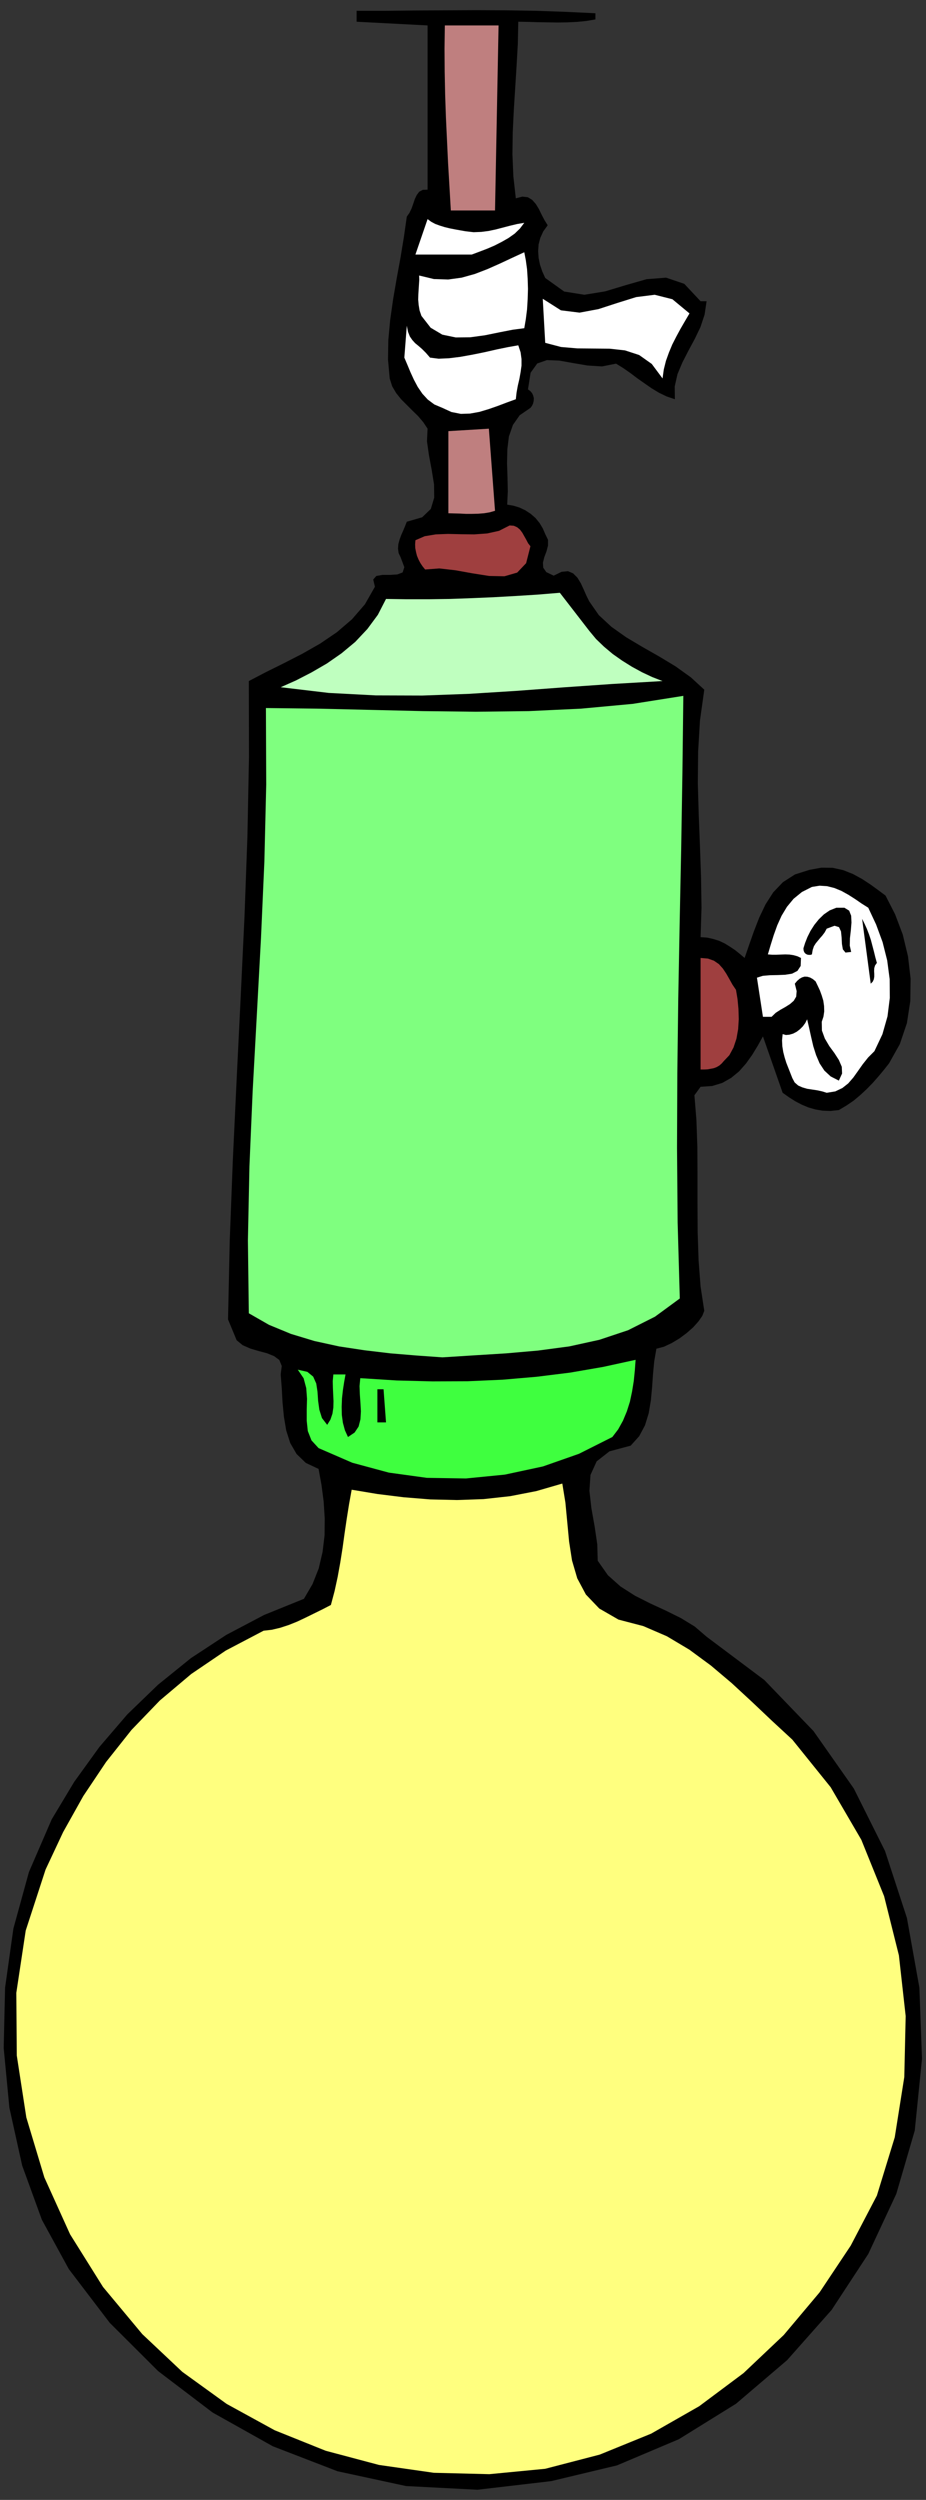
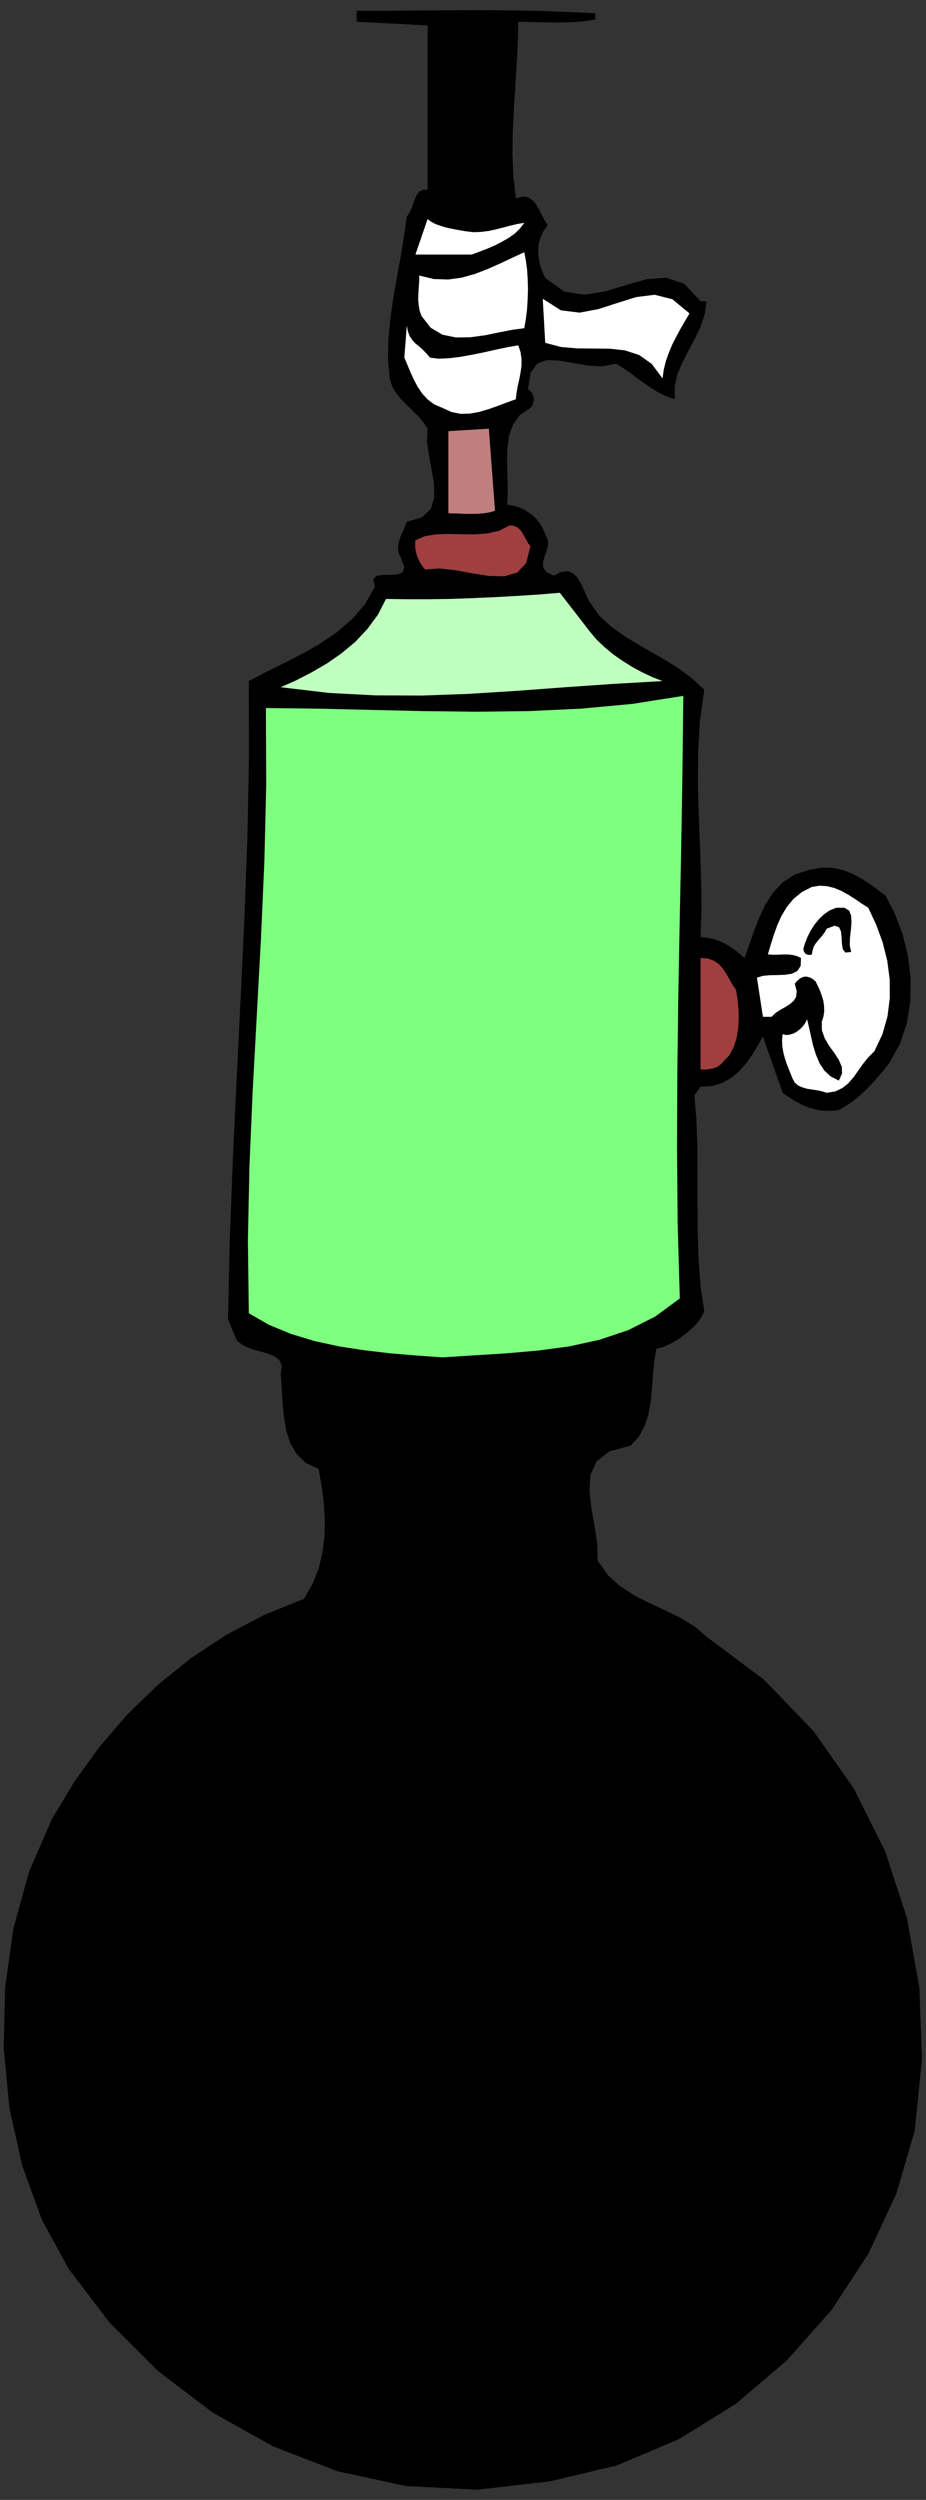
<svg xmlns="http://www.w3.org/2000/svg" xmlns:ns1="http://sodipodi.sourceforge.net/DTD/sodipodi-0.dtd" xmlns:ns2="http://www.inkscape.org/namespaces/inkscape" version="1.0" width="1010.073mm" height="2725.081mm" id="svg41" ns1:docname="GC000229.WMF">
  <rect width="100%" height="100%" fill="#333333" stroke="none" />
  <ns1:namedview pagecolor="#ffffff" bordercolor="#666666" borderopacity="1" objecttolerance="10" gridtolerance="10" guidetolerance="10" ns2:pageopacity="0" ns2:pageshadow="2" ns2:window-width="640" ns2:window-height="480" id="namedview43" />
  <defs id="defs3">
    <pattern id="WMFhbasepattern" patternUnits="userSpaceOnUse" width="6" height="6" x="0" y="0" />
  </defs>
  <path style="fill:none;stroke:none;" d="  M 0,10298.88   L 3816.96,10298.88   L 3816.96,0   L 0,0   z " id="path5" />
  <path style="fill:#000000;fill-rule:evenodd;fill-opacity:1;stroke:none;" d="  M 2454.712,54.596   L 2454.712,79.989   L 2454.712,79.989   L 2417.26,86.337   L 2379.173,90.146   L 2339.816,92.051   L 2299.19,92.685   L 2258.564,92.051   L 2217.303,91.416   L 2176.677,90.146   L 2136.685,89.511   L 2136.685,89.511   L 2134.781,180.927   L 2129.702,271.708   L 2123.989,362.489   L 2118.276,453.27   L 2113.833,544.686   L 2112.563,635.467   L 2116.372,726.248   L 2126.528,817.029   L 2126.528,817.029   L 2153.824,810.046   L 2176.042,812.585   L 2193.816,823.377   L 2209.05,840.518   L 2221.746,861.467   L 2233.172,884.956   L 2245.233,907.81   L 2257.929,928.124   L 2257.929,928.124   L 2239.52,953.518   L 2227.459,980.181   L 2220.477,1006.844   L 2218.572,1034.776   L 2220.477,1062.709   L 2226.19,1090.641   L 2235.711,1118.574   L 2247.772,1145.237   L 2247.772,1145.237   L 2325.851,1201.102   L 2409.008,1214.434   L 2494.704,1200.467   L 2581.034,1174.439   L 2665.461,1150.316   L 2746.078,1143.967   L 2820.983,1169.361   L 2888.27,1241.097   L 2888.27,1241.097   L 2913.027,1241.097   L 2913.027,1241.097   L 2904.774,1296.327   L 2887.635,1347.748   L 2864.148,1396.63   L 2838.122,1444.878   L 2813.365,1493.125   L 2793.052,1541.372   L 2781.626,1592.159   L 2782.261,1644.85   L 2782.261,1644.85   L 2748.617,1633.423   L 2716.878,1618.187   L 2686.409,1599.777   L 2657.209,1579.462   L 2627.374,1558.513   L 2598.808,1536.928   L 2569.608,1516.614   L 2539.773,1498.204   L 2539.773,1498.204   L 2482.008,1509.631   L 2421.703,1505.822   L 2362.034,1495.664   L 2304.903,1485.507   L 2254.755,1483.602   L 2214.764,1497.569   L 2187.468,1535.659   L 2176.677,1604.22   L 2176.677,1604.22   L 2186.198,1611.204   L 2193.816,1620.091   L 2198.259,1630.249   L 2200.798,1640.406   L 2200.164,1651.833   L 2197.624,1662.625   L 2193.181,1672.148   L 2186.833,1680.4   L 2186.833,1680.4   L 2142.398,1710.872   L 2114.468,1750.867   L 2097.963,1798.479   L 2091.615,1851.17   L 2090.346,1908.305   L 2092.25,1966.71   L 2093.52,2024.479   L 2090.981,2079.075   L 2090.981,2079.075   L 2117.007,2083.519   L 2141.763,2091.137   L 2165.885,2102.564   L 2188.103,2117.165   L 2207.781,2134.305   L 2224.285,2154.62   L 2237.616,2176.839   L 2247.772,2200.328   L 2247.772,2200.328   L 2259.198,2223.817   L 2259.198,2247.94   L 2252.851,2272.064   L 2243.964,2295.553   L 2238.251,2318.407   L 2239.52,2338.721   L 2252.216,2357.131   L 2282.686,2371.733   L 2282.686,2371.733   L 2315.06,2355.862   L 2341.72,2353.322   L 2362.668,2362.21   L 2380.442,2379.985   L 2394.408,2402.839   L 2406.468,2428.867   L 2417.895,2454.896   L 2429.321,2477.749   L 2429.321,2477.749   L 2468.677,2534.249   L 2520.73,2582.497   L 2581.669,2625.665   L 2648.956,2665.66   L 2718.148,2705.019   L 2785.435,2745.648   L 2848.279,2790.722   L 2903.505,2841.508   L 2903.505,2841.508   L 2885.731,2968.475   L 2878.113,3096.711   L 2876.844,3226.851   L 2880.653,3356.992   L 2885.731,3487.132   L 2890.174,3614.734   L 2892.079,3739.796   L 2888.27,3861.048   L 2888.27,3861.048   L 2915.566,3862.953   L 2940.957,3868.666   L 2965.079,3876.284   L 2987.931,3887.077   L 3009.514,3900.408   L 3030.462,3914.374   L 3050.14,3930.245   L 3069.818,3946.751   L 3069.818,3946.751   L 3088.227,3893.425   L 3107.906,3837.56   L 3130.123,3780.425   L 3156.149,3725.829   L 3187.888,3676.312   L 3227.88,3634.413   L 3277.393,3602.672   L 3337.698,3583.627   L 3337.698,3583.627   L 3386.576,3574.739   L 3432.915,3575.374   L 3476.081,3584.896   L 3516.072,3600.767   L 3553.524,3621.082   L 3588.438,3643.936   L 3620.811,3667.425   L 3650.646,3689.644   L 3650.646,3689.644   L 3690.003,3766.458   L 3721.742,3850.256   L 3743.325,3939.768   L 3754.116,4031.818   L 3752.847,4124.504   L 3738.881,4215.285   L 3709.681,4301.622   L 3665.247,4380.976   L 3665.247,4380.976   L 3643.664,4408.274   L 3621.446,4434.937   L 3597.959,4461.6   L 3573.203,4486.993   L 3546.542,4511.751   L 3519.246,4534.605   L 3489.411,4554.92   L 3458.307,4573.33   L 3458.307,4573.33   L 3423.394,4577.139   L 3391.019,4575.869   L 3361.185,4570.791   L 3332.619,4562.538   L 3305.324,4551.111   L 3278.663,4537.145   L 3252.637,4520.639   L 3226.61,4502.229   L 3226.61,4502.229   L 3145.358,4269.88   L 3145.358,4269.88   L 3123.775,4308.605   L 3100.923,4346.06   L 3075.532,4381.611   L 3046.966,4413.987   L 3014.592,4440.65   L 2977.775,4461.6   L 2935.879,4474.296   L 2888.27,4477.47   L 2888.27,4477.47   L 2862.879,4512.386   L 2862.879,4512.386   L 2871.131,4614.594   L 2874.94,4725.055   L 2875.574,4840.594   L 2875.574,4958.673   L 2876.209,5076.752   L 2880.018,5192.291   L 2888.27,5300.847   L 2903.505,5400.516   L 2903.505,5400.516   L 2895.253,5421.466   L 2879.383,5444.319   L 2857.8,5468.443   L 2831.14,5491.932   L 2801.305,5514.151   L 2769.565,5533.196   L 2737.191,5548.432   L 2706.087,5556.685   L 2706.087,5556.685   L 2697.2,5608.106   L 2692.122,5661.432   L 2688.313,5716.028   L 2683.235,5769.988   L 2674.348,5822.679   L 2659.113,5872.196   L 2634.991,5917.269   L 2600.078,5955.994   L 2600.078,5955.994   L 2512.478,5979.483   L 2459.791,6020.747   L 2434.399,6076.612   L 2429.956,6142   L 2438.208,6214.371   L 2451.538,6289.281   L 2462.33,6362.287   L 2464.234,6430.214   L 2464.234,6430.214   L 2506.13,6489.888   L 2558.182,6536.231   L 2617.852,6574.32   L 2680.695,6606.062   L 2745.443,6635.899   L 2807.018,6666.371   L 2864.148,6701.287   L 2913.027,6743.186   L 2913.027,6743.186   L 3151.071,6921.574   L 3353.567,7131.703   L 3519.881,7368.495   L 3648.742,7626.237   L 3738.881,7901.754   L 3790.299,8188.698   L 3801.09,8481.991   L 3771.256,8777.823   L 3771.256,8777.823   L 3695.081,9038.738   L 3579.55,9286.323   L 3428.472,9516.767   L 3245.019,9723.722   L 3034.271,9903.38   L 2798.765,10049.391   L 2543.582,10157.312   L 2272.529,10222.065   L 2272.529,10222.065   L 1968.467,10257.616   L 1673.927,10242.38   L 1391.448,10181.436   L 1124.838,10078.593   L 876.638,9939.565   L 651.924,9768.795   L 452.601,9570.093   L 283.749,9348.537   L 283.749,9348.537   L 172.661,9145.39   L 91.409,8921.929   L 38.722,8683.867   L 15.235,8437.552   L 20.948,8189.333   L 55.226,7945.558   L 119.34,7712.574   L 213.288,7495.462   L 213.288,7495.462   L 305.966,7341.198   L 410.071,7197.091   L 524.967,7063.141   L 651.289,6941.253   L 787.133,6831.427   L 933.133,6735.568   L 1088.656,6653.675   L 1253.065,6587.017   L 1253.065,6587.017   L 1288.613,6526.073   L 1314.004,6461.955   L 1329.874,6394.028   L 1338.126,6325.466   L 1338.761,6255.635   L 1334.317,6185.803   L 1325.43,6117.876   L 1313.369,6051.854   L 1313.369,6051.854   L 1260.682,6027.095   L 1222.595,5990.275   L 1196.569,5945.202   L 1180.065,5893.781   L 1170.543,5837.28   L 1164.83,5778.241   L 1161.656,5719.837   L 1157.212,5662.702   L 1157.212,5662.702   L 1161.656,5627.786   L 1151.499,5603.028   L 1129.917,5587.157   L 1100.082,5575.095   L 1066.438,5566.207   L 1032.16,5556.05   L 1000.421,5542.084   L 975.664,5521.769   L 975.664,5521.769   L 940.116,5436.067   L 940.116,5436.067   L 947.099,5112.302   L 959.794,4781.555   L 975.664,4446.364   L 992.168,4109.903   L 1008.038,3775.346   L 1020.099,3444.599   L 1026.447,3120.834   L 1025.812,2805.958   L 1025.812,2805.958   L 1096.273,2769.137   L 1170.543,2732.317   L 1246.082,2693.592   L 1319.717,2651.693   L 1388.909,2604.716   L 1451.118,2551.39   L 1504.44,2489.811   L 1545.701,2417.44   L 1545.701,2417.44   L 1538.718,2387.603   L 1551.414,2373.002   L 1576.805,2368.558   L 1607.909,2368.558   L 1638.379,2366.654   L 1659.962,2358.401   L 1666.944,2336.817   L 1651.71,2296.187   L 1651.71,2296.187   L 1643.457,2279.047   L 1640.918,2260.637   L 1642.188,2242.227   L 1647.266,2223.182   L 1654.249,2204.137   L 1662.501,2185.727   L 1670.118,2167.316   L 1677.101,2149.541   L 1677.101,2149.541   L 1740.58,2131.131   L 1776.127,2096.85   L 1790.093,2050.508   L 1789.458,1995.912   L 1779.936,1936.872   L 1768.51,1875.929   L 1760.258,1818.159   L 1762.797,1766.103   L 1762.797,1766.103   L 1745.023,1739.44   L 1724.075,1714.681   L 1700.588,1691.827   L 1677.101,1668.339   L 1653.614,1644.85   L 1633.301,1619.457   L 1616.796,1591.524   L 1606.64,1559.148   L 1606.64,1559.148   L 1599.657,1481.698   L 1600.927,1401.074   L 1608.544,1318.546   L 1620.605,1233.479   L 1635.205,1148.411   L 1651.075,1062.074   L 1665.04,977.006   L 1677.101,892.574   L 1677.101,892.574   L 1687.892,877.338   L 1696.779,858.928   L 1703.762,839.248   L 1710.11,820.203   L 1718.362,803.063   L 1728.519,789.731   L 1743.119,782.113   L 1762.797,781.478   L 1762.797,781.478   L 1762.797,104.747   L 1470.161,89.511   L 1470.161,44.438   L 1470.161,44.438   L 1593.309,44.438   L 1716.458,43.169   L 1840.241,42.534   L 1964.024,41.899   L 2087.172,42.534   L 2210.32,44.438   L 2332.834,48.882   L 2454.712,54.596   L 2454.712,54.596   L 2454.712,54.596   L 2454.712,54.596   L 2454.712,54.596  z " id="path7" />
-   <path style="fill:#bf7f7f;fill-rule:evenodd;fill-opacity:1;stroke:none;" d="  M 2040.833,867.181   L 1858.649,867.181   L 1858.649,867.181   L 1852.936,768.782   L 1847.223,671.652   L 1842.78,577.062   L 1838.336,482.472   L 1835.162,389.152   L 1833.258,295.197   L 1832.623,200.607   L 1833.893,104.747   L 1833.893,104.747   L 2055.433,104.747   L 2040.833,867.181   L 2040.833,867.181   L 2040.833,867.181   L 2040.833,867.181  z " id="path9" />
  <path style="fill:#ffffff;fill-rule:evenodd;fill-opacity:1;stroke:none;" d="  M 1919.589,952.883   L 1952.598,956.692   L 1984.337,955.422   L 2014.172,951.613   L 2044.006,945.265   L 2073.207,937.647   L 2102.407,930.029   L 2131.607,923.046   L 2161.442,917.967   L 2161.442,917.967   L 2143.668,941.456   L 2122.085,962.405   L 2096.059,980.815   L 2068.128,996.686   L 2038.293,1011.922   L 2007.189,1025.254   L 1975.45,1037.315   L 1944.98,1048.743   L 1944.98,1048.743   L 1712.649,1048.743   L 1762.797,902.731   L 1762.797,902.731   L 1777.397,913.523   L 1793.901,922.411   L 1812.945,929.394   L 1833.258,935.742   L 1854.206,940.821   L 1876.423,945.265   L 1898.006,949.074   L 1919.589,952.883   L 1919.589,952.883   L 1919.589,952.883   L 1919.589,952.883   L 1919.589,952.883  z " id="path11" />
  <path style="fill:#ffffff;fill-rule:evenodd;fill-opacity:1;stroke:none;" d="  M 2161.442,1039.22   L 2167.789,1072.231   L 2172.868,1109.052   L 2175.407,1148.411   L 2176.677,1190.31   L 2175.407,1232.844   L 2172.868,1274.743   L 2167.789,1314.737   L 2161.442,1352.192   L 2161.442,1352.192   L 2113.198,1358.541   L 2057.972,1369.333   L 1998.937,1381.395   L 1937.997,1389.647   L 1878.963,1390.282   L 1823.736,1378.855   L 1775.493,1350.288   L 1737.406,1301.406   L 1737.406,1301.406   L 1729.788,1279.187   L 1725.979,1256.333   L 1724.075,1234.748   L 1724.71,1212.529   L 1725.979,1192.215   L 1727.249,1171.9   L 1728.519,1152.855   L 1727.884,1135.08   L 1727.884,1135.08   L 1788.823,1149.681   L 1847.223,1151.585   L 1903.084,1143.967   L 1957.676,1128.731   L 2010.363,1108.417   L 2061.78,1085.563   L 2111.928,1062.074   L 2161.442,1039.22   L 2161.442,1039.22   L 2161.442,1039.22   L 2161.442,1039.22   L 2161.442,1039.22  z " id="path13" />
  <path style="fill:#ffffff;fill-rule:evenodd;fill-opacity:1;stroke:none;" d="  M 2842.566,1291.248   L 2823.522,1323.625   L 2805.113,1355.366   L 2787.974,1387.108   L 2771.47,1419.484   L 2757.504,1453.13   L 2745.443,1486.777   L 2736.557,1522.327   L 2731.478,1559.148   L 2731.478,1559.148   L 2687.043,1499.473   L 2634.991,1462.653   L 2576.591,1443.608   L 2513.747,1436.625   L 2447.729,1435.99   L 2380.442,1435.355   L 2313.155,1429.642   L 2247.772,1412.501   L 2247.772,1412.501   L 2237.616,1230.939   L 2237.616,1230.939   L 2312.52,1278.552   L 2389.329,1288.074   L 2467.408,1273.473   L 2545.486,1248.08   L 2622.93,1223.956   L 2699.104,1214.434   L 2772.104,1232.844   L 2842.566,1291.248   L 2842.566,1291.248   L 2842.566,1291.248   L 2842.566,1291.248   L 2842.566,1291.248  z " id="path15" />
  <path style="fill:#ffffff;fill-rule:evenodd;fill-opacity:1;stroke:none;" d="  M 1772.954,1473.445   L 1808.501,1477.889   L 1851.032,1475.985   L 1897.371,1470.271   L 1946.884,1461.383   L 1997.033,1451.226   L 2047.18,1439.799   L 2093.52,1430.277   L 2136.685,1422.659   L 2136.685,1422.659   L 2146.207,1451.226   L 2150.016,1479.159   L 2150.016,1506.456   L 2146.207,1533.754   L 2141.129,1561.687   L 2134.781,1588.985   L 2129.702,1616.917   L 2126.528,1644.85   L 2126.528,1644.85   L 2089.711,1658.181   L 2052.894,1672.148   L 2014.806,1685.479   L 1976.719,1696.906   L 1937.997,1703.889   L 1899.91,1705.159   L 1861.188,1697.541   L 1823.736,1680.4   L 1823.736,1680.4   L 1790.727,1666.434   L 1763.432,1646.12   L 1741.214,1621.996   L 1722.171,1594.063   L 1706.301,1564.226   L 1692.336,1533.754   L 1679.64,1503.282   L 1666.944,1473.445   L 1666.944,1473.445   L 1677.101,1342.035   L 1677.101,1342.035   L 1682.179,1367.428   L 1689.797,1386.473   L 1699.953,1401.074   L 1711.379,1413.771   L 1725.345,1425.198   L 1739.945,1437.895   L 1755.814,1453.765   L 1772.954,1473.445   L 1772.954,1473.445   L 1772.954,1473.445   L 1772.954,1473.445   L 1772.954,1473.445  z " id="path17" />
  <path style="fill:#bf7f7f;fill-rule:evenodd;fill-opacity:1;stroke:none;" d="  M 2040.833,2104.468   L 2018.615,2110.816   L 1995.763,2114.626   L 1971.006,2116.53   L 1946.25,2117.165   L 1920.858,2117.165   L 1896.102,2115.895   L 1871.345,2115.26   L 1848.493,2114.626   L 1848.493,2114.626   L 1848.493,1776.26   L 2015.441,1766.103   L 2040.833,2104.468   L 2040.833,2104.468   L 2040.833,2104.468   L 2040.833,2104.468  z " id="path19" />
  <path style="fill:#9f3f3f;fill-rule:evenodd;fill-opacity:1;stroke:none;" d="  M 2186.833,2250.479   L 2169.059,2320.311   L 2132.242,2359.036   L 2079.555,2374.272   L 2016.711,2373.002   L 1948.154,2362.21   L 1877.693,2349.513   L 1811.041,2341.895   L 1752.64,2346.339   L 1752.64,2346.339   L 1741.849,2333.008   L 1732.962,2319.676   L 1725.345,2305.075   L 1718.997,2289.839   L 1715.188,2274.603   L 1712.014,2258.732   L 1711.379,2242.862   L 1712.649,2225.721   L 1712.649,2225.721   L 1750.736,2209.215   L 1796.44,2201.597   L 1847.223,2199.693   L 1901.18,2200.963   L 1955.137,2201.597   L 2008.459,2197.789   L 2057.337,2186.996   L 2101.137,2164.777   L 2101.137,2164.777   L 2118.276,2166.047   L 2132.242,2172.395   L 2143.668,2181.918   L 2153.189,2194.614   L 2161.442,2209.215   L 2169.694,2223.817   L 2177.311,2238.418   L 2186.833,2250.479   L 2186.833,2250.479   L 2186.833,2250.479   L 2186.833,2250.479   L 2186.833,2250.479  z " id="path21" />
  <path style="fill:#bfffbf;fill-rule:evenodd;fill-opacity:1;stroke:none;" d="  M 2429.321,2599.002   L 2457.251,2632.648   L 2490.26,2664.39   L 2525.808,2694.227   L 2564.53,2721.525   L 2605.156,2746.918   L 2647.052,2769.772   L 2688.948,2789.452   L 2731.478,2805.958   L 2731.478,2805.958   L 2523.269,2818.019   L 2322.042,2831.986   L 2125.894,2846.587   L 1932.919,2858.649   L 1741.214,2865.632   L 1548.874,2864.997   L 1355.265,2854.84   L 1157.212,2831.351   L 1157.212,2831.351   L 1220.056,2803.418   L 1284.169,2770.407   L 1347.648,2733.587   L 1407.952,2691.688   L 1464.448,2644.71   L 1514.596,2591.384   L 1557.762,2532.98   L 1591.405,2467.592   L 1591.405,2467.592   L 1678.371,2468.862   L 1765.971,2468.862   L 1854.841,2467.592   L 1943.71,2464.418   L 2033.215,2460.609   L 2123.989,2455.53   L 2215.398,2449.817   L 2308.077,2442.199   L 2308.077,2442.199   L 2429.321,2599.002   L 2429.321,2599.002   L 2429.321,2599.002   L 2429.321,2599.002  z " id="path23" />
  <path style="fill:#7fff7f;fill-rule:evenodd;fill-opacity:1;stroke:none;" d="  M 2817.174,2866.901   L 2813.365,3185.587   L 2808.287,3498.559   L 2801.939,3807.722   L 2796.226,4114.346   L 2792.418,4420.335   L 2791.148,4727.594   L 2793.687,5036.757   L 2802.574,5349.73   L 2802.574,5349.73   L 2700.374,5424.64   L 2589.287,5480.505   L 2471.217,5519.864   L 2346.799,5547.162   L 2217.938,5564.303   L 2087.172,5575.73   L 1954.502,5583.983   L 1823.736,5592.235   L 1823.736,5592.235   L 1716.458,5584.617   L 1609.179,5575.73   L 1502.535,5563.033   L 1397.796,5547.162   L 1296.23,5524.943   L 1199.743,5495.741   L 1108.969,5458.286   L 1025.812,5410.673   L 1025.812,5410.673   L 1022.003,5111.033   L 1028.351,4805.044   L 1041.682,4494.611   L 1058.821,4181.004   L 1075.96,3865.492   L 1089.925,3549.346   L 1097.543,3232.565   L 1096.273,2917.053   L 1096.273,2917.053   L 1309.561,2919.593   L 1526.022,2924.671   L 1743.753,2929.75   L 1962.119,2932.289   L 2179.85,2929.75   L 2395.677,2919.593   L 2608.33,2899.913   L 2817.174,2866.901   L 2817.174,2866.901   L 2817.174,2866.901   L 2817.174,2866.901   L 2817.174,2866.901  z " id="path25" />
  <path style="fill:#ffffff;fill-rule:evenodd;fill-opacity:1;stroke:none;" d="  M 3579.55,3739.796   L 3611.925,3808.992   L 3638.586,3881.363   L 3657.629,3956.908   L 3667.786,4033.723   L 3668.42,4111.172   L 3658.899,4187.352   L 3637.951,4260.993   L 3604.942,4330.824   L 3604.942,4330.824   L 3578.916,4356.852   L 3556.698,4384.785   L 3537.02,4412.717   L 3517.976,4439.38   L 3497.028,4463.504   L 3472.907,4482.549   L 3443.707,4496.515   L 3408.159,4502.229   L 3408.159,4502.229   L 3389.75,4496.515   L 3369.437,4492.071   L 3348.489,4488.897   L 3327.541,4485.723   L 3307.863,4480.01   L 3290.724,4472.392   L 3276.124,4459.695   L 3266.602,4441.92   L 3266.602,4441.92   L 3258.349,4420.97   L 3250.097,4400.021   L 3241.845,4379.071   L 3234.863,4356.852   L 3229.149,4334.633   L 3225.341,4311.144   L 3224.071,4286.386   L 3226.61,4260.358   L 3226.61,4260.358   L 3239.941,4264.167   L 3254.541,4262.897   L 3269.776,4258.453   L 3284.376,4250.835   L 3297.706,4240.678   L 3309.767,4228.616   L 3319.924,4214.65   L 3327.541,4199.414   L 3327.541,4199.414   L 3335.793,4234.965   L 3344.045,4272.42   L 3352.932,4310.51   L 3364.359,4346.695   L 3378.959,4380.976   L 3398.637,4410.813   L 3424.663,4434.937   L 3458.307,4452.077   L 3458.307,4452.077   L 3471.637,4422.875   L 3470.368,4394.942   L 3458.307,4367.01   L 3439.898,4338.442   L 3418.95,4309.875   L 3400.541,4278.768   L 3388.48,4245.757   L 3387.846,4209.571   L 3387.846,4209.571   L 3394.828,4188.622   L 3398.002,4167.037   L 3397.367,4144.818   L 3394.193,4122.599   L 3387.846,4101.65   L 3380.228,4080.7   L 3371.341,4061.655   L 3362.454,4043.245   L 3362.454,4043.245   L 3351.028,4033.723   L 3339.602,4027.374   L 3328.811,4024.2   L 3317.385,4023.565   L 3306.593,4026.74   L 3296.437,4032.453   L 3286.28,4041.341   L 3276.758,4052.768   L 3276.758,4052.768   L 3284.376,4083.24   L 3282.471,4106.094   L 3272.315,4123.234   L 3257.08,4136.565   L 3238.036,4148.627   L 3217.723,4160.054   L 3198.045,4172.751   L 3180.906,4189.257   L 3180.906,4189.257   L 3145.358,4189.257   L 3120.601,4028.009   L 3120.601,4028.009   L 3144.723,4020.391   L 3173.923,4017.852   L 3206.297,4017.217   L 3237.402,4015.947   L 3265.332,4011.504   L 3287.55,4000.077   L 3300.88,3979.762   L 3302.15,3946.751   L 3302.15,3946.751   L 3287.55,3939.768   L 3271.68,3935.324   L 3255.176,3932.784   L 3237.402,3932.15   L 3218.993,3932.784   L 3201.219,3933.419   L 3182.81,3933.419   L 3165.671,3932.15   L 3165.671,3932.15   L 3177.097,3893.425   L 3189.793,3852.796   L 3204.393,3812.166   L 3222.167,3772.807   L 3244.384,3735.986   L 3271.68,3702.975   L 3305.958,3675.043   L 3347.219,3654.093   L 3347.219,3654.093   L 3378.959,3649.015   L 3409.428,3650.919   L 3439.898,3658.537   L 3469.098,3670.599   L 3497.663,3686.47   L 3525.594,3704.245   L 3552.255,3722.655   L 3579.55,3739.796   L 3579.55,3739.796   L 3579.55,3739.796   L 3579.55,3739.796   L 3579.55,3739.796  z " id="path27" />
  <path style="fill:#000000;fill-rule:evenodd;fill-opacity:1;stroke:none;" d="  M 3509.09,3921.992   L 3485.602,3924.532   L 3474.811,3911.2   L 3471.002,3888.981   L 3469.733,3862.953   L 3467.194,3837.56   L 3458.941,3819.784   L 3440.533,3814.071   L 3408.159,3826.133   L 3408.159,3826.133   L 3399.907,3841.369   L 3390.385,3854.065   L 3380.863,3864.857   L 3371.976,3875.649   L 3363.089,3886.442   L 3355.472,3898.503   L 3350.393,3913.74   L 3347.219,3932.15   L 3347.219,3932.15   L 3341.506,3934.054   L 3335.159,3934.054   L 3329.445,3933.419   L 3323.732,3930.88   L 3319.289,3927.706   L 3315.48,3922.627   L 3312.941,3915.644   L 3312.306,3906.756   L 3312.306,3906.756   L 3319.289,3884.537   L 3328.811,3860.414   L 3341.506,3835.02   L 3357.376,3810.262   L 3375.785,3787.408   L 3396.733,3767.093   L 3420.854,3750.588   L 3448.15,3739.796   L 3448.15,3739.796   L 3481.159,3739.796   L 3500.837,3751.857   L 3509.09,3772.807   L 3510.359,3800.739   L 3507.82,3832.481   L 3504.011,3865.492   L 3503.376,3895.964   L 3509.09,3921.992   L 3509.09,3921.992   L 3509.09,3921.992   L 3509.09,3921.992   L 3509.09,3921.992  z " id="path29" />
-   <path style="fill:#000000;fill-rule:evenodd;fill-opacity:1;stroke:none;" d="  M 3615.099,3967.065   L 3607.481,3977.858   L 3604.307,3988.65   L 3603.672,4000.711   L 3604.307,4012.138   L 3604.307,4024.2   L 3602.403,4034.992   L 3597.959,4044.515   L 3589.707,4052.768   L 3589.707,4052.768   L 3554.159,3785.503   L 3554.159,3785.503   L 3564.316,3805.818   L 3573.838,3826.767   L 3582.724,3849.621   L 3590.342,3872.475   L 3596.69,3896.599   L 3603.038,3920.723   L 3608.751,3944.211   L 3615.099,3967.065   L 3615.099,3967.065   L 3615.099,3967.065   L 3615.099,3967.065   L 3615.099,3967.065  z " id="path31" />
  <path style="fill:#9f3f3f;fill-rule:evenodd;fill-opacity:1;stroke:none;" d="  M 3034.271,4078.161   L 3040.618,4116.251   L 3044.427,4156.88   L 3045.697,4198.779   L 3043.157,4240.043   L 3036.175,4279.403   L 3024.114,4315.588   L 3006.975,4347.33   L 2984.123,4371.453   L 2984.123,4371.453   L 2975.236,4381.611   L 2965.714,4389.864   L 2954.923,4396.212   L 2943.496,4400.656   L 2930.801,4403.195   L 2916.835,4405.734   L 2902.87,4406.369   L 2888.27,4406.369   L 2888.27,4406.369   L 2888.27,3946.751   L 2888.27,3946.751   L 2918.74,3949.29   L 2943.496,3958.178   L 2963.809,3972.144   L 2980.314,3990.554   L 2994.279,4011.504   L 3006.975,4033.723   L 3019.671,4056.577   L 3034.271,4078.161   L 3034.271,4078.161   L 3034.271,4078.161   L 3034.271,4078.161   L 3034.271,4078.161  z " id="path33" />
-   <path style="fill:#3fff3f;fill-rule:evenodd;fill-opacity:1;stroke:none;" d="  M 2620.391,5602.393   L 2617.217,5646.196   L 2612.774,5689.999   L 2605.791,5733.168   L 2596.904,5775.067   L 2584.208,5815.061   L 2568.339,5853.151   L 2548.66,5888.702   L 2524.539,5920.444   L 2524.539,5920.444   L 2386.79,5989.64   L 2238.251,6041.696   L 2081.459,6075.342   L 1920.858,6091.213   L 1759.623,6088.674   L 1602.831,6067.09   L 1452.387,6026.46   L 1313.369,5966.151   L 1313.369,5966.151   L 1284.169,5934.41   L 1268.935,5895.685   L 1264.491,5853.151   L 1264.491,5808.713   L 1265.761,5763.005   L 1262.587,5719.202   L 1251.795,5678.573   L 1227.674,5643.022   L 1227.674,5643.022   L 1267.03,5651.91   L 1291.152,5671.589   L 1303.848,5700.157   L 1308.926,5733.803   L 1311.465,5771.258   L 1316.543,5808.078   L 1327.335,5842.359   L 1348.917,5870.292   L 1348.917,5870.292   L 1362.248,5848.708   L 1370.5,5824.584   L 1374.309,5799.191   L 1374.944,5772.528   L 1373.674,5745.23   L 1372.404,5717.297   L 1371.77,5689.999   L 1374.309,5662.702   L 1374.309,5662.702   L 1424.457,5662.702   L 1424.457,5662.702   L 1418.744,5694.443   L 1413.665,5727.455   L 1409.857,5761.735   L 1408.587,5796.016   L 1409.222,5829.663   L 1413.665,5862.039   L 1421.918,5892.511   L 1434.613,5920.444   L 1434.613,5920.444   L 1461.909,5902.033   L 1478.413,5877.275   L 1486.031,5847.438   L 1487.935,5814.426   L 1486.031,5780.146   L 1483.492,5744.595   L 1482.222,5710.314   L 1485.396,5677.938   L 1485.396,5677.938   L 1635.205,5687.46   L 1783.11,5691.269   L 1928.476,5690.634   L 2071.937,5684.286   L 2212.224,5672.224   L 2350.608,5655.084   L 2486.451,5631.595   L 2620.391,5602.393   L 2620.391,5602.393   L 2620.391,5602.393   L 2620.391,5602.393   L 2620.391,5602.393  z " id="path35" />
-   <path style="fill:#000000;fill-rule:evenodd;fill-opacity:1;stroke:none;" d="  M 1591.405,5860.135   L 1555.857,5860.135   L 1555.857,5723.646   L 1581.248,5723.646   L 1591.405,5860.135   L 1591.405,5860.135   L 1591.405,5860.135   L 1591.405,5860.135  z " id="path37" />
-   <path style="fill:#ffff7f;fill-rule:evenodd;fill-opacity:1;stroke:none;" d="  M 2318.233,6112.163   L 2330.929,6190.247   L 2338.547,6270.236   L 2346.164,6350.86   L 2358.225,6428.944   L 2379.808,6502.584   L 2415.356,6569.242   L 2470.582,6627.011   L 2549.93,6672.72   L 2549.93,6672.72   L 2652.13,6699.382   L 2749.252,6741.281   L 2841.931,6796.512   L 2930.801,6861.899   L 3016.497,6934.27   L 3100.288,7011.72   L 3183.445,7090.439   L 3266.602,7167.254   L 3266.602,7167.254   L 3424.663,7363.417   L 3550.985,7579.894   L 3644.933,7812.243   L 3705.873,8056.018   L 3733.803,8306.142   L 3728.09,8557.536   L 3688.733,8805.755   L 3615.099,9045.722   L 3615.099,9045.722   L 3507.185,9252.042   L 3378.959,9444.396   L 3231.054,9620.245   L 3065.375,9777.048   L 2882.557,9913.537   L 2684.504,10026.537   L 2472.486,10112.874   L 2247.772,10171.279   L 2247.772,10171.279   L 2017.346,10193.498   L 1788.188,10187.784   L 1562.205,10155.408   L 1342.57,10097.003   L 1132.456,10012.571   L 934.403,9904.014   L 751.585,9771.969   L 586.541,9616.436   L 586.541,9616.436   L 424.671,9422.177   L 288.827,9205.064   L 182.818,8970.811   L 108.548,8723.862   L 69.192,8468.659   L 67.287,8210.283   L 106.009,7953.81   L 187.896,7702.417   L 187.896,7702.417   L 260.262,7548.153   L 343.418,7399.602   L 437.367,7259.304   L 542.106,7127.259   L 658.906,7006.006   L 788.403,6896.815   L 930.594,6800.321   L 1086.751,6718.427   L 1086.751,6718.427   L 1120.395,6714.618   L 1155.308,6706.366   L 1190.221,6694.939   L 1225.134,6680.972   L 1260.047,6664.467   L 1294.961,6647.326   L 1329.874,6630.186   L 1364.152,6612.41   L 1364.152,6612.41   L 1379.387,6555.275   L 1392.083,6496.871   L 1402.874,6437.197   L 1412.396,6376.888   L 1420.648,6317.213   L 1429.535,6256.904   L 1439.057,6197.23   L 1449.848,6137.556   L 1449.848,6137.556   L 1556.492,6155.331   L 1664.405,6168.663   L 1774.223,6177.551   L 1884.041,6180.09   L 1993.224,6176.281   L 2103.041,6164.219   L 2210.955,6143.27   L 2318.233,6112.163   L 2318.233,6112.163   L 2318.233,6112.163   L 2318.233,6112.163   L 2318.233,6112.163  z " id="path39" />
</svg>